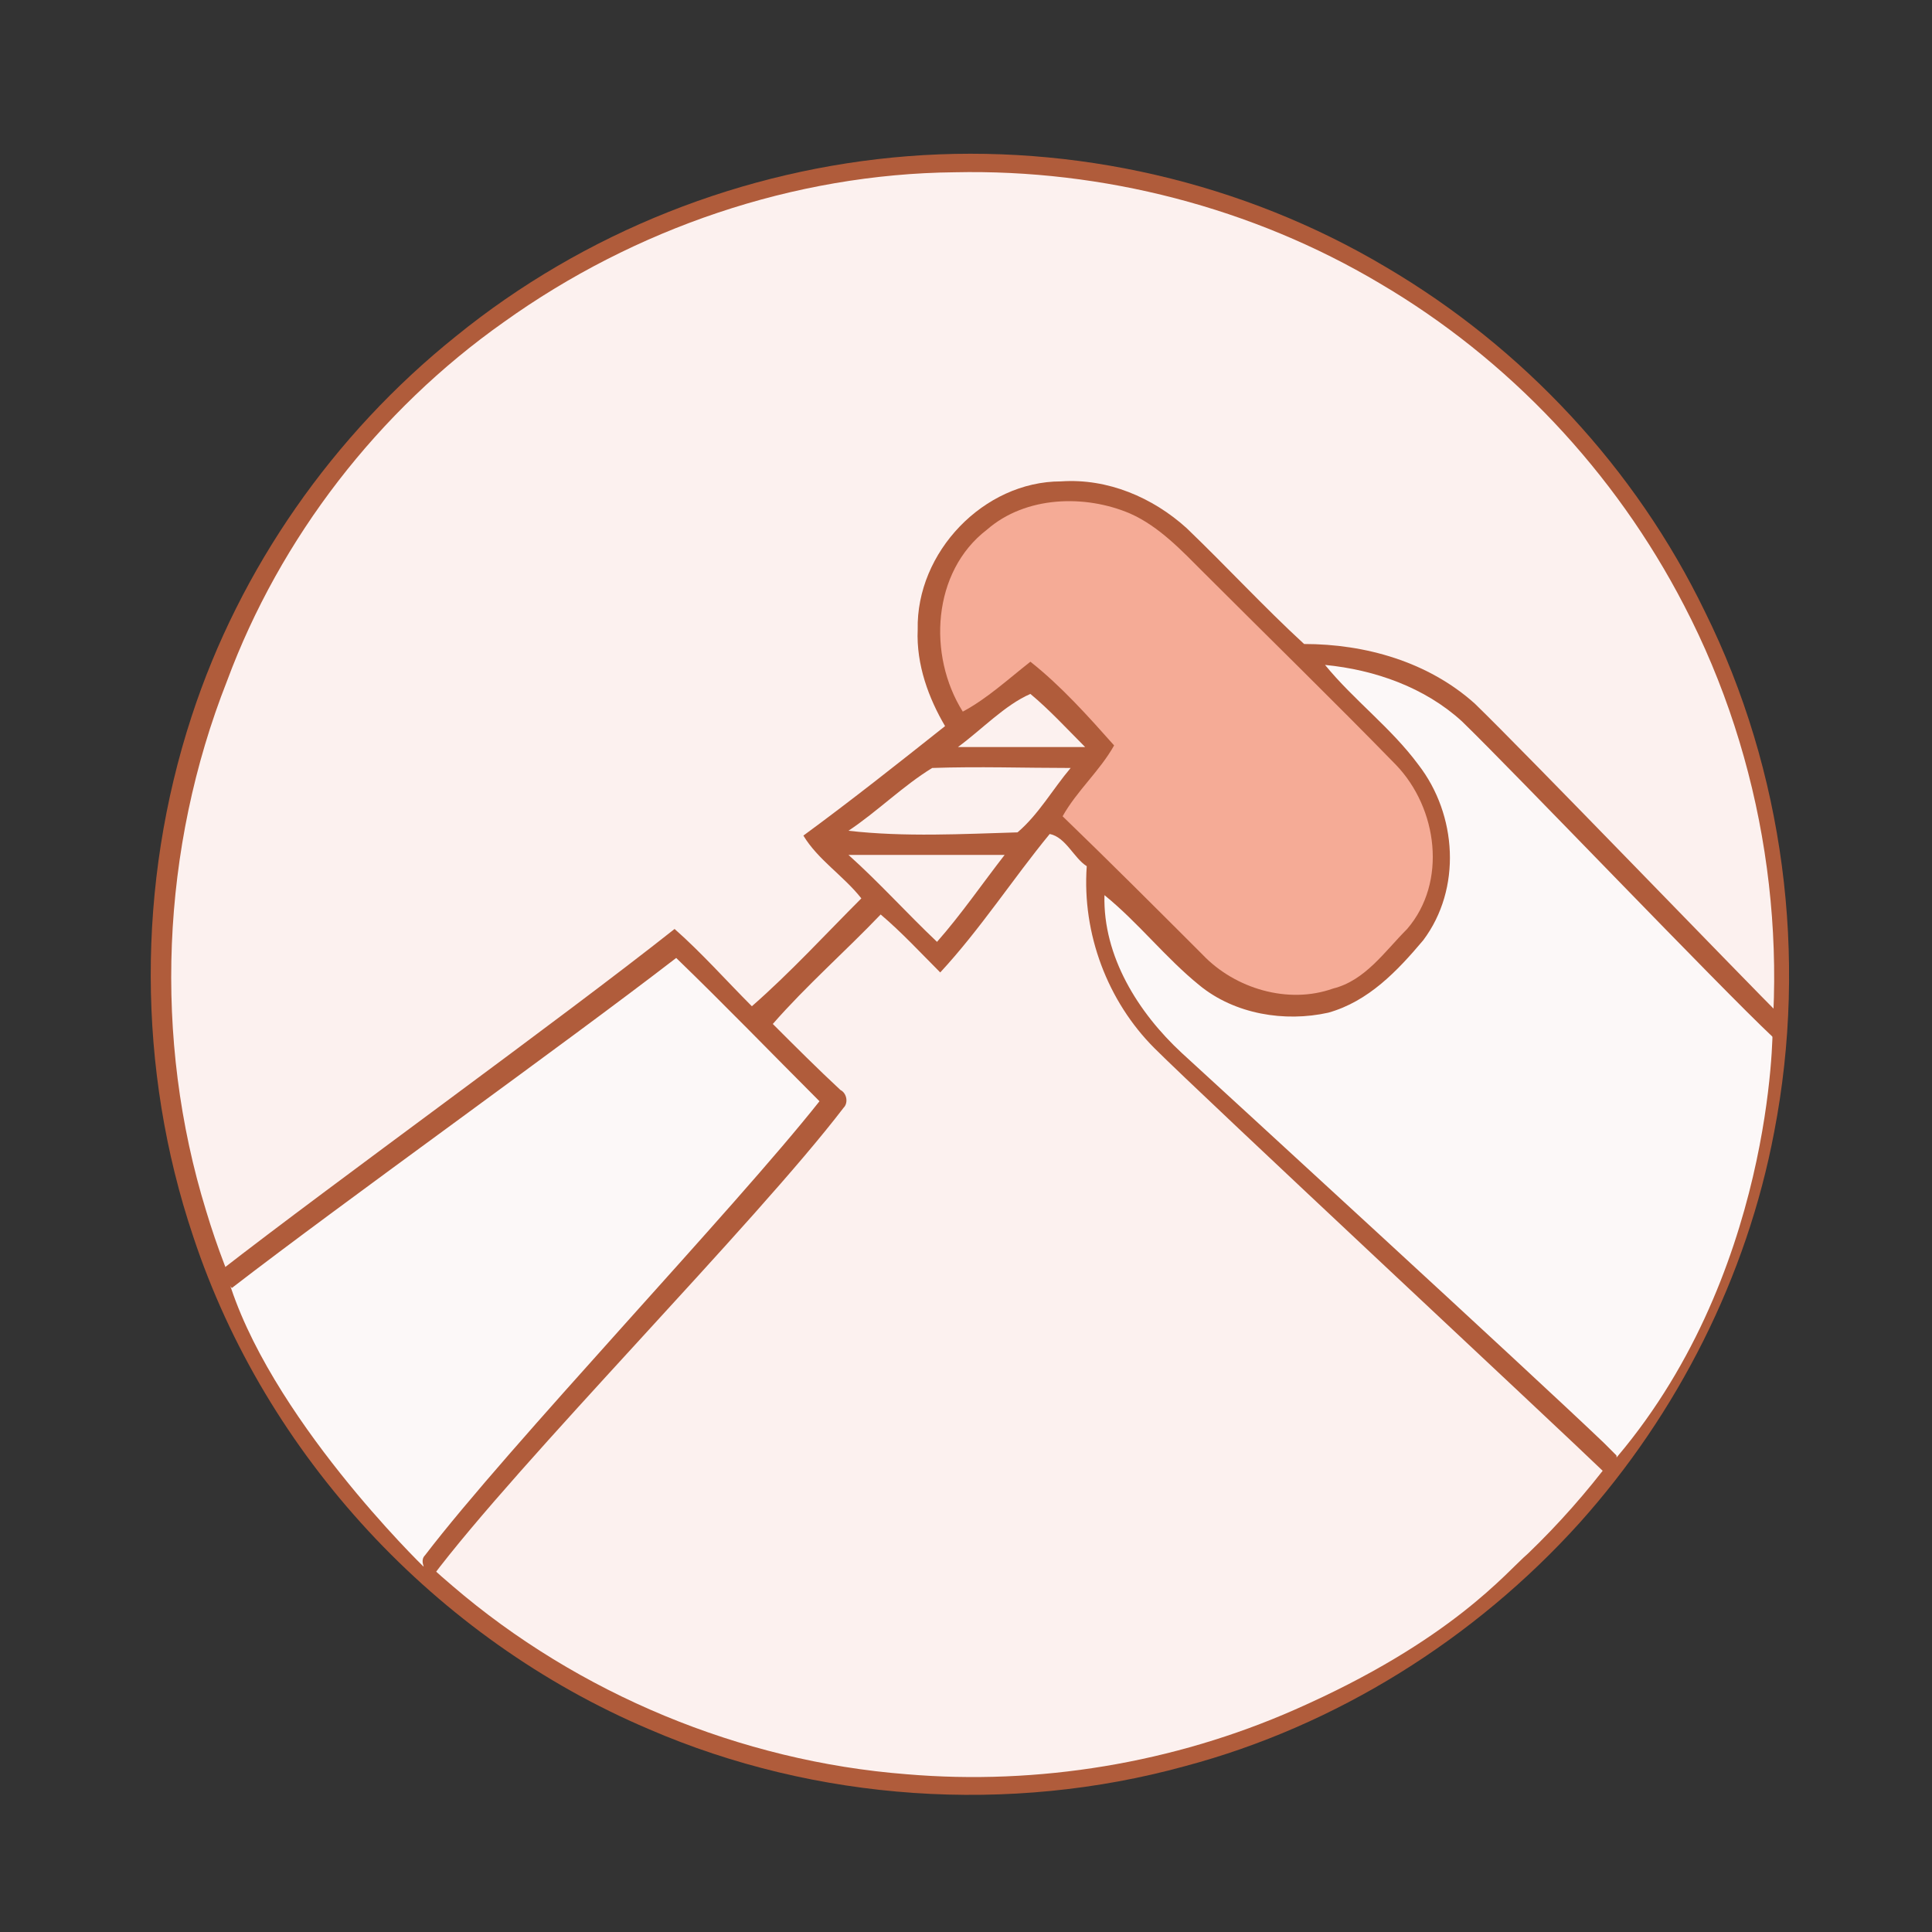
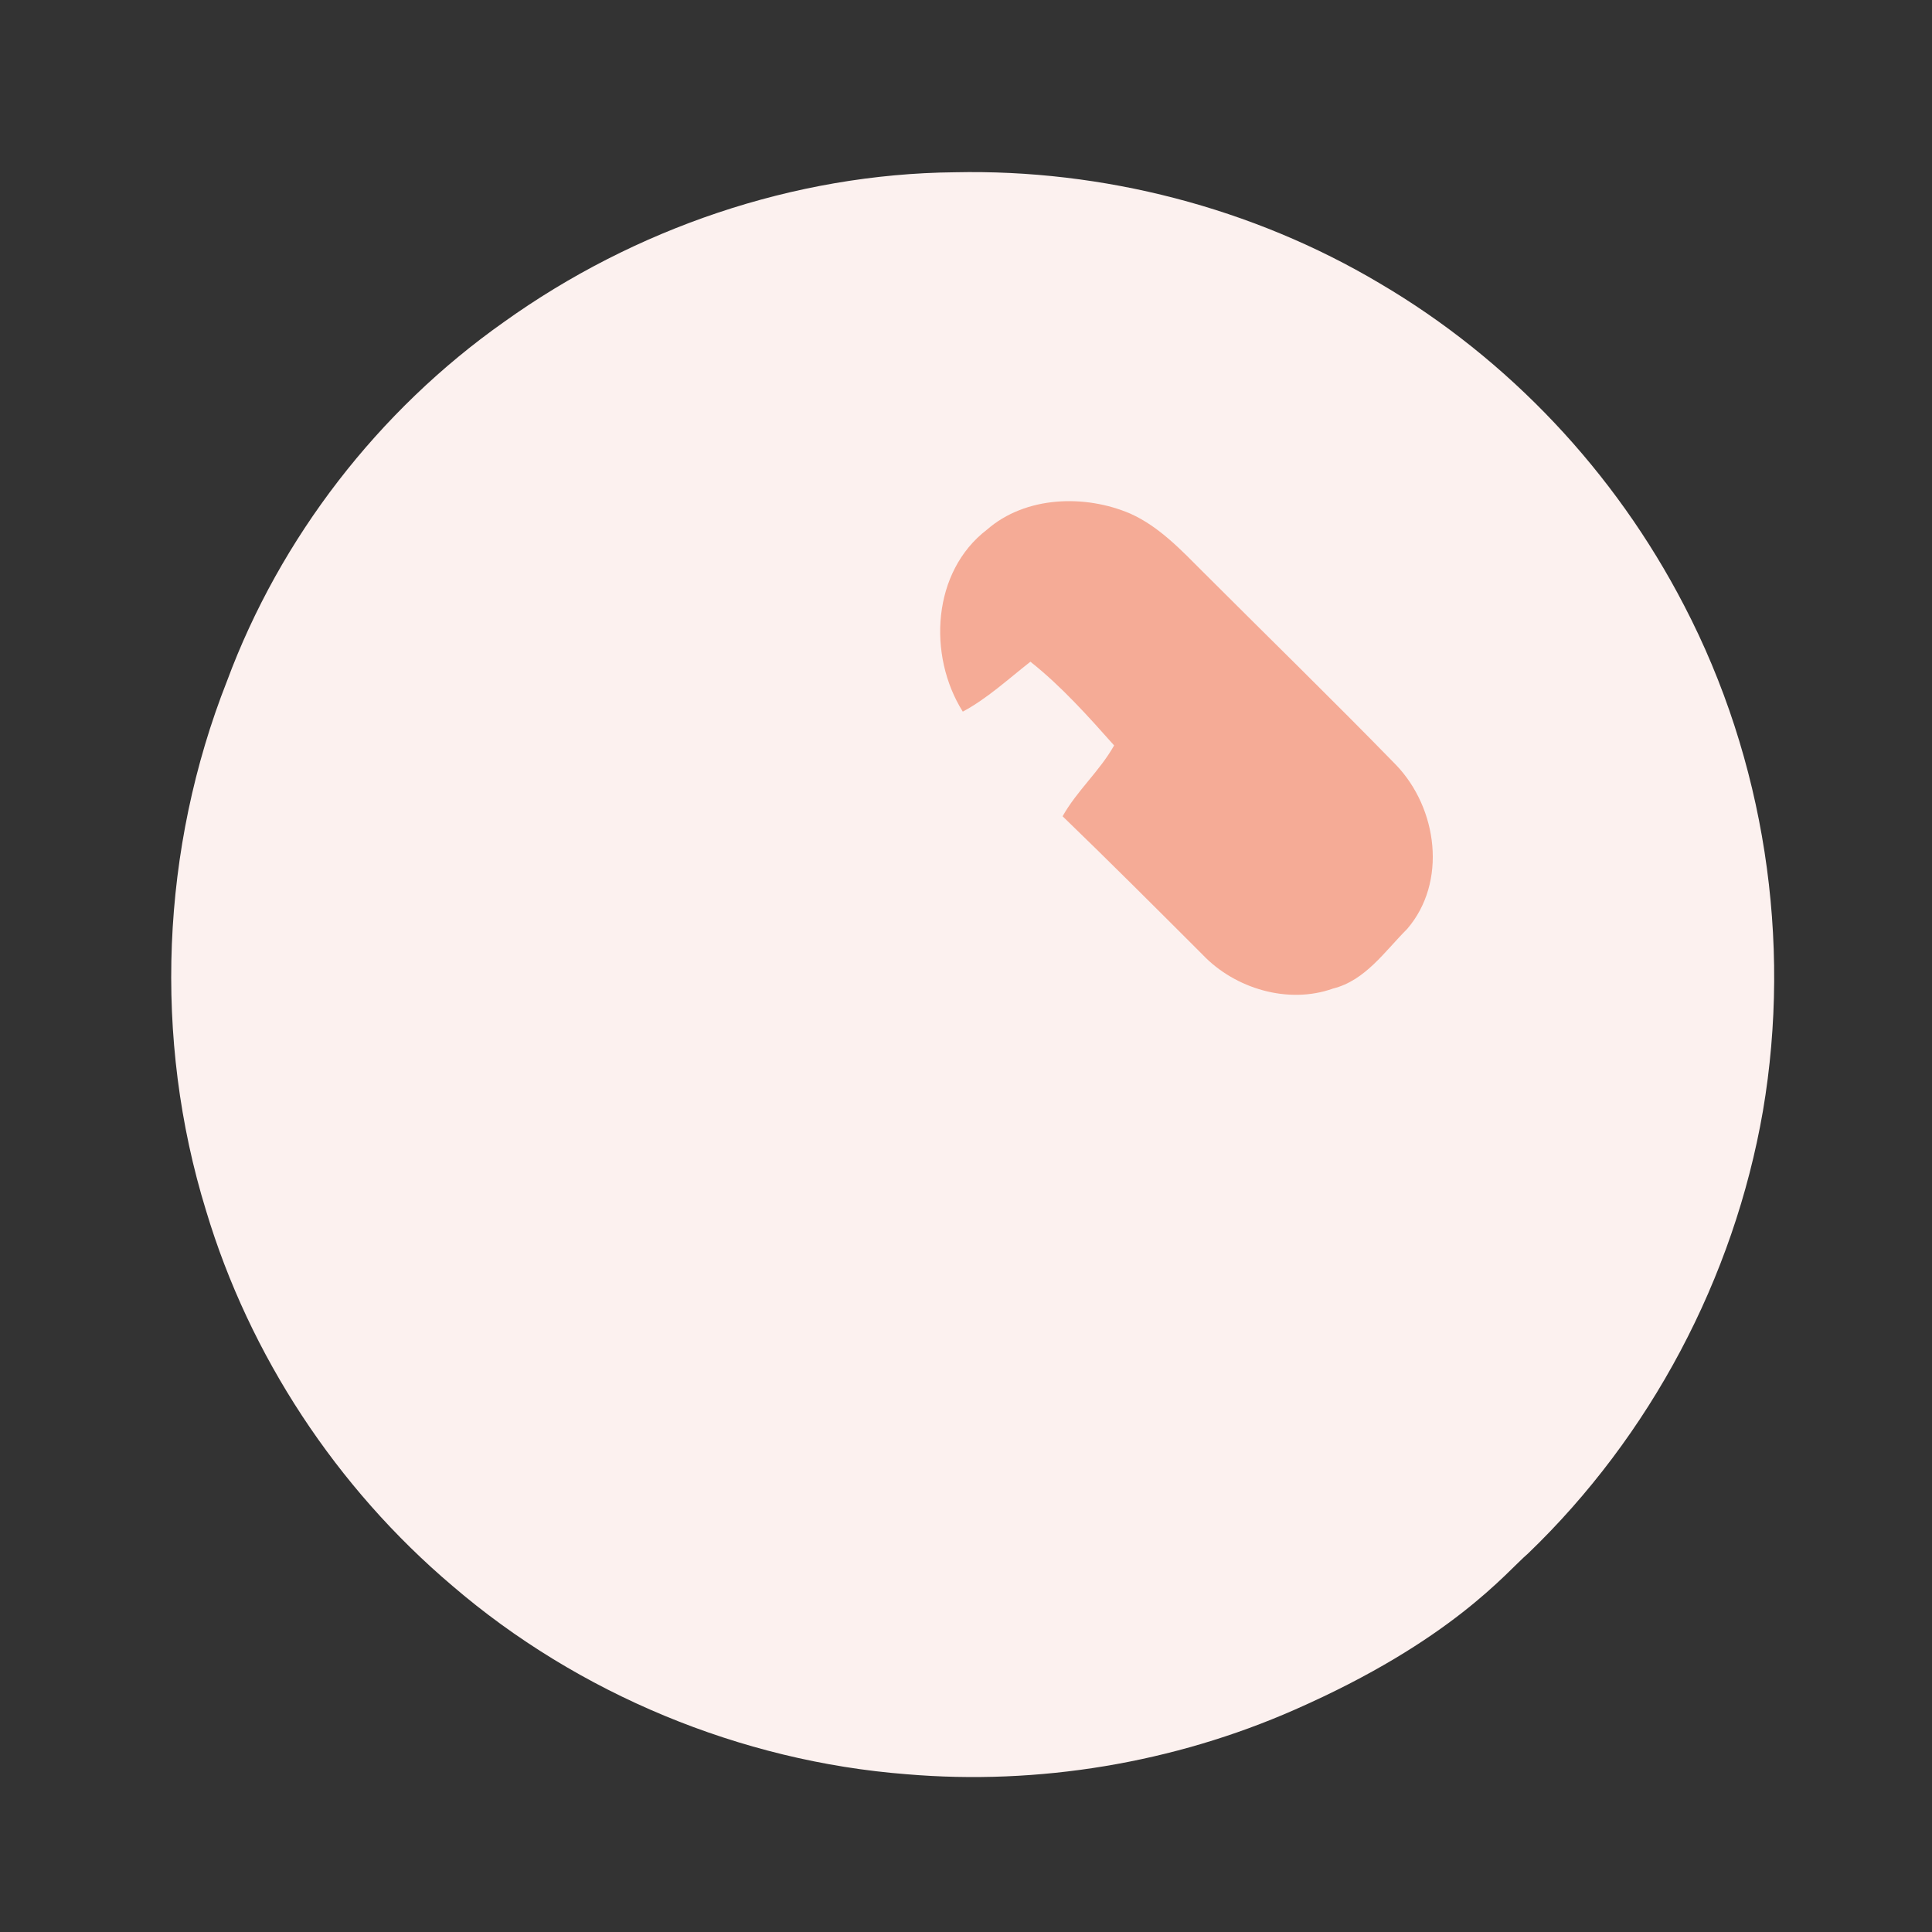
<svg xmlns="http://www.w3.org/2000/svg" version="1.1" id="Capa_1" x="0px" y="0px" viewBox="0 0 120 120" enable-background="new 0 0 120 120" xml:space="preserve">
  <rect x="0" y="0" width="120" height="120" fill="#333333" stroke="none" />
  <g>
    <g>
      <g>
-         <path fill="#B05C3B" d="M56.4,9.7c10.3-0.8,20.8,1.6,29.7,6.9c8.5,5,15.5,12.5,19.8,21.4c4.9,9.9,6.4,21.4,4.3,32.3     c-1.7,9-6,17.5-12.1,24.3c-6.5,7.2-15.1,12.6-24.5,15.1c-10.9,3-22.9,2.2-33.3-2.3c-13.2-5.6-23.8-17-28.3-30.6     c-3.5-10.4-3.5-21.9-0.1-32.3c3-9.2,8.8-17.5,16.4-23.6C36.3,14.4,46.2,10.5,56.4,9.7z" />
-       </g>
+         </g>
    </g>
    <g>
      <path fill="#FCF1EF" d="M31.3,20c8.1-5.8,18-9.2,28-9.3c9.2-0.2,18.5,2.2,26.4,6.9c8,4.7,14.6,11.7,18.9,20    c5,9.6,6.7,20.8,4.9,31.4c-1.8,10.4-7,20.2-14.6,27.5c-1.3,1.1-4.7,5.4-14.5,9.7c-7.5,3.3-15.9,4.7-24.1,4    c-10.3-0.8-20.4-5-28.2-11.7c-7.2-6.1-12.6-14.3-15.3-23.3c-3.3-10.7-2.8-22.5,1.3-32.9C17.4,33.4,23.5,25.5,31.3,20z" />
    </g>
  </g>
  <g>
-     <path fill="#FCF8F8" d="M14.1,79.2l27.7-20.7l9.8,9.9L26.3,97.3C26.3,97.3,16.6,87.9,14.1,79.2z" />
    <g>
-       <path fill="#FCF8F8" d="M100,91L70.7,63.3c0,0-3.2-4.9-2.4-8.1l7.5,6.2c0,0,7.1,2,10.6-2.7s4.2-6.5,2.5-8.5S81.1,41,81.1,41    s5-2.1,10.7,3.7c5.8,5.9,18.3,19.2,18.3,19.2S110.2,79.4,100,91z" />
      <g>
-         <path fill="#B05C3B" d="M57,39.1c-0.1-4.8,4.1-9.2,8.9-9.2c2.9-0.2,5.7,1,7.8,2.9c2.5,2.4,4.8,4.9,7.3,7.2     c3.8,0,7.7,1.1,10.6,3.7c3.2,3.1,16.2,16.6,19.4,19.8c-0.3,0.3-0.6,0.6-0.9,0.9c-3.2-3-16.1-16.5-19.3-19.6     c-2.3-2.1-5.4-3.2-8.5-3.5c1.8,2.2,4.1,3.9,5.8,6.2c2.4,3.1,2.7,7.7,0.3,10.9c-1.6,1.9-3.4,3.8-5.9,4.5c-2.7,0.6-5.8,0.1-8-1.7     c-2.1-1.7-3.8-3.9-5.9-5.6c-0.1,3.8,2.1,7.3,4.8,9.8c2.4,2.2,21.6,19.8,26.2,24.2c0.3,0.3,0.6,0.6,0.8,0.8     c0.1,0.5-0.5,0.7-0.7,1.1c-3-2.9-25-23.4-28-26.4c-2.9-2.9-4.5-7.1-4.2-11.3c-0.8-0.5-1.3-1.8-2.3-2c-2.3,2.8-4.3,5.9-6.8,8.6     c-1.2-1.2-2.4-2.5-3.7-3.6c-2.2,2.3-4.6,4.4-6.7,6.8c1.4,1.4,2.8,2.8,4.2,4.1c0.4,0.2,0.5,0.8,0.2,1.1C46.9,76,32.2,90.8,26.8,98     c0,0-0.9-0.9-0.4-1.4c5.2-6.8,19.2-21.5,24.5-28.2c-3-3-5.9-6-8.9-8.9C35,64.9,21.4,74.6,14.4,80c-0.3-0.3-0.5-0.7-0.8-1     c7.2-5.6,21.1-15.6,28.3-21.3c1.7,1.5,3.2,3.2,4.8,4.8c2.4-2.1,4.6-4.5,6.8-6.7c-1.1-1.4-2.7-2.4-3.6-3.9c3-2.2,5.9-4.5,8.8-6.8     C57.7,43.4,56.9,41.3,57,39.1z M59.5,46.4c2.6,0,5.3,0,7.9,0c-1.1-1.1-2.2-2.3-3.4-3.3C62.4,43.8,61,45.3,59.5,46.4z M52.7,51.6     c3.5,0.4,7.1,0.2,10.5,0.1c1.3-1.1,2.2-2.7,3.3-4c-2.9,0-5.7-0.1-8.6,0C56.1,48.8,54.5,50.4,52.7,51.6z M52.7,53.1     c1.9,1.7,3.6,3.6,5.5,5.4c1.5-1.7,2.8-3.6,4.2-5.4C59.1,53.1,55.9,53.1,52.7,53.1z" />
-       </g>
+         </g>
    </g>
  </g>
  <path fill="#F5AB96" d="M61.3,32.9c-3.4,2.6-3.7,7.8-1.5,11.3c1.5-0.8,2.8-2,4.2-3.1c1.9,1.5,3.6,3.4,5.2,5.2  c-0.9,1.6-2.3,2.8-3.2,4.4c2.9,2.8,5.8,5.7,8.7,8.6c2,2.1,5.3,3.1,8.1,2.1c2-0.5,3.2-2.3,4.6-3.7c2.5-2.9,1.9-7.5-0.7-10.2  c-3.9-4-7.9-7.9-11.9-11.9c-1.4-1.4-2.8-2.9-4.6-3.7C67.4,30.7,63.7,30.8,61.3,32.9z" />
</svg>